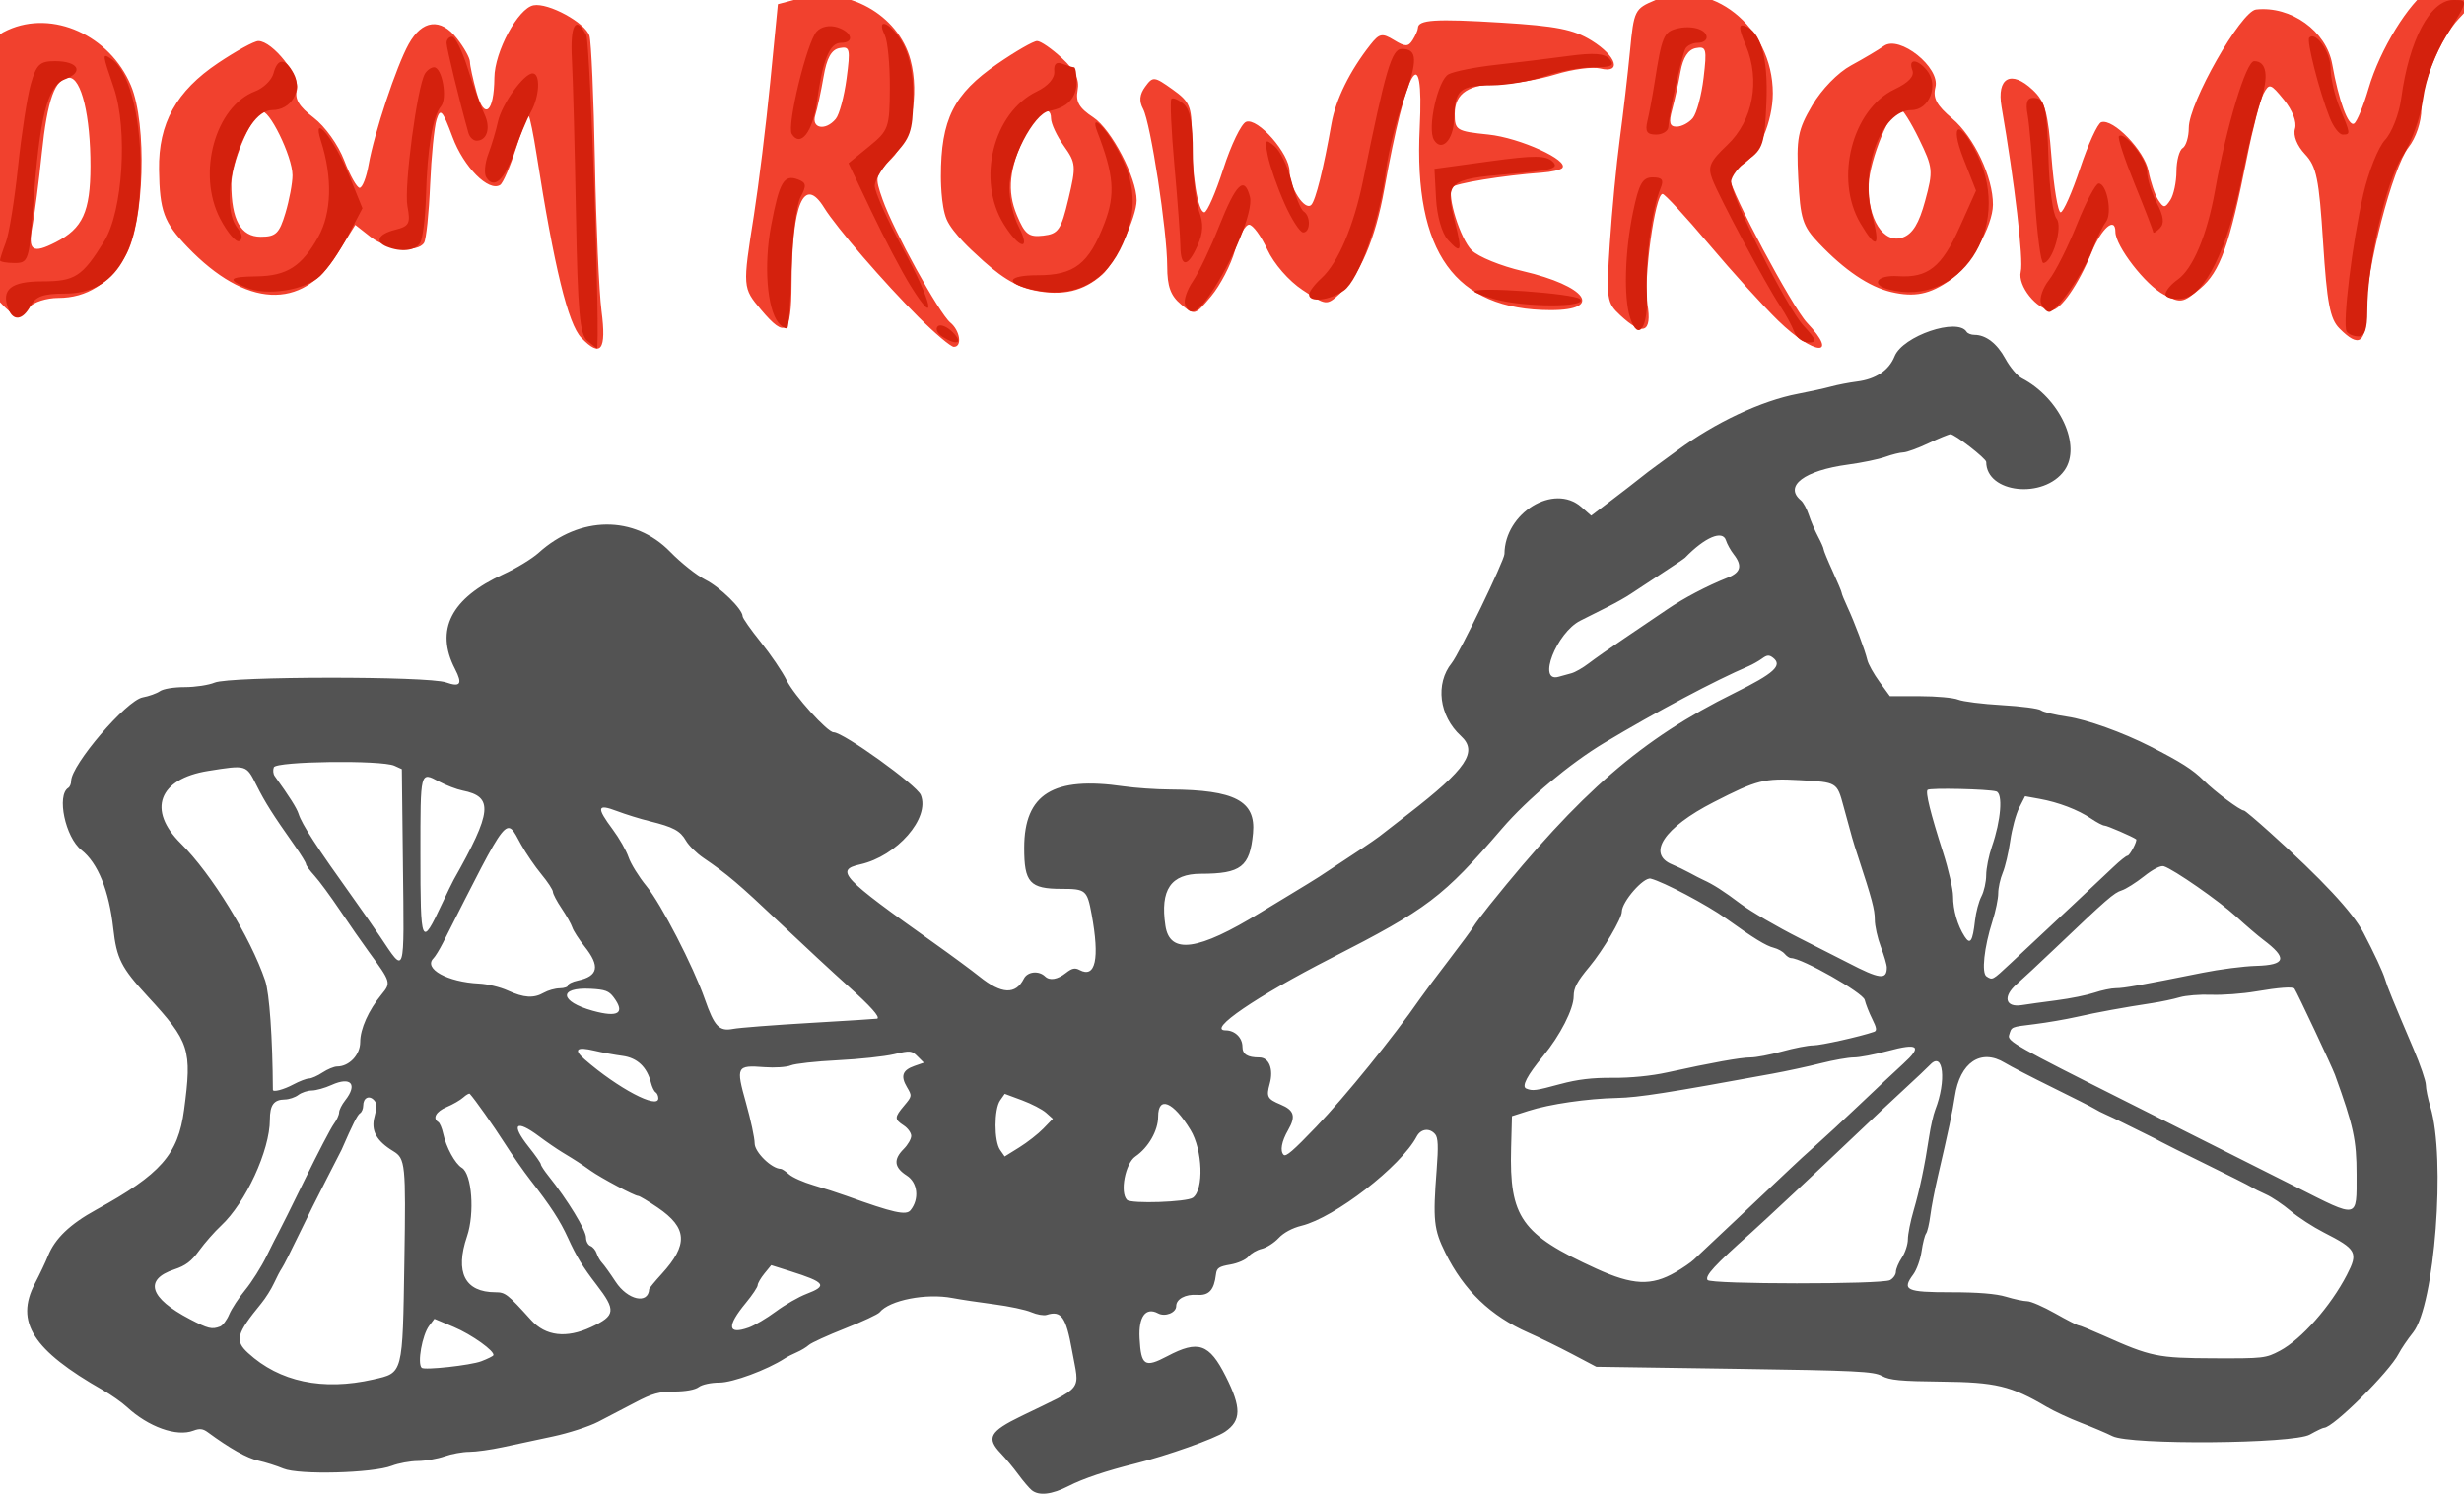
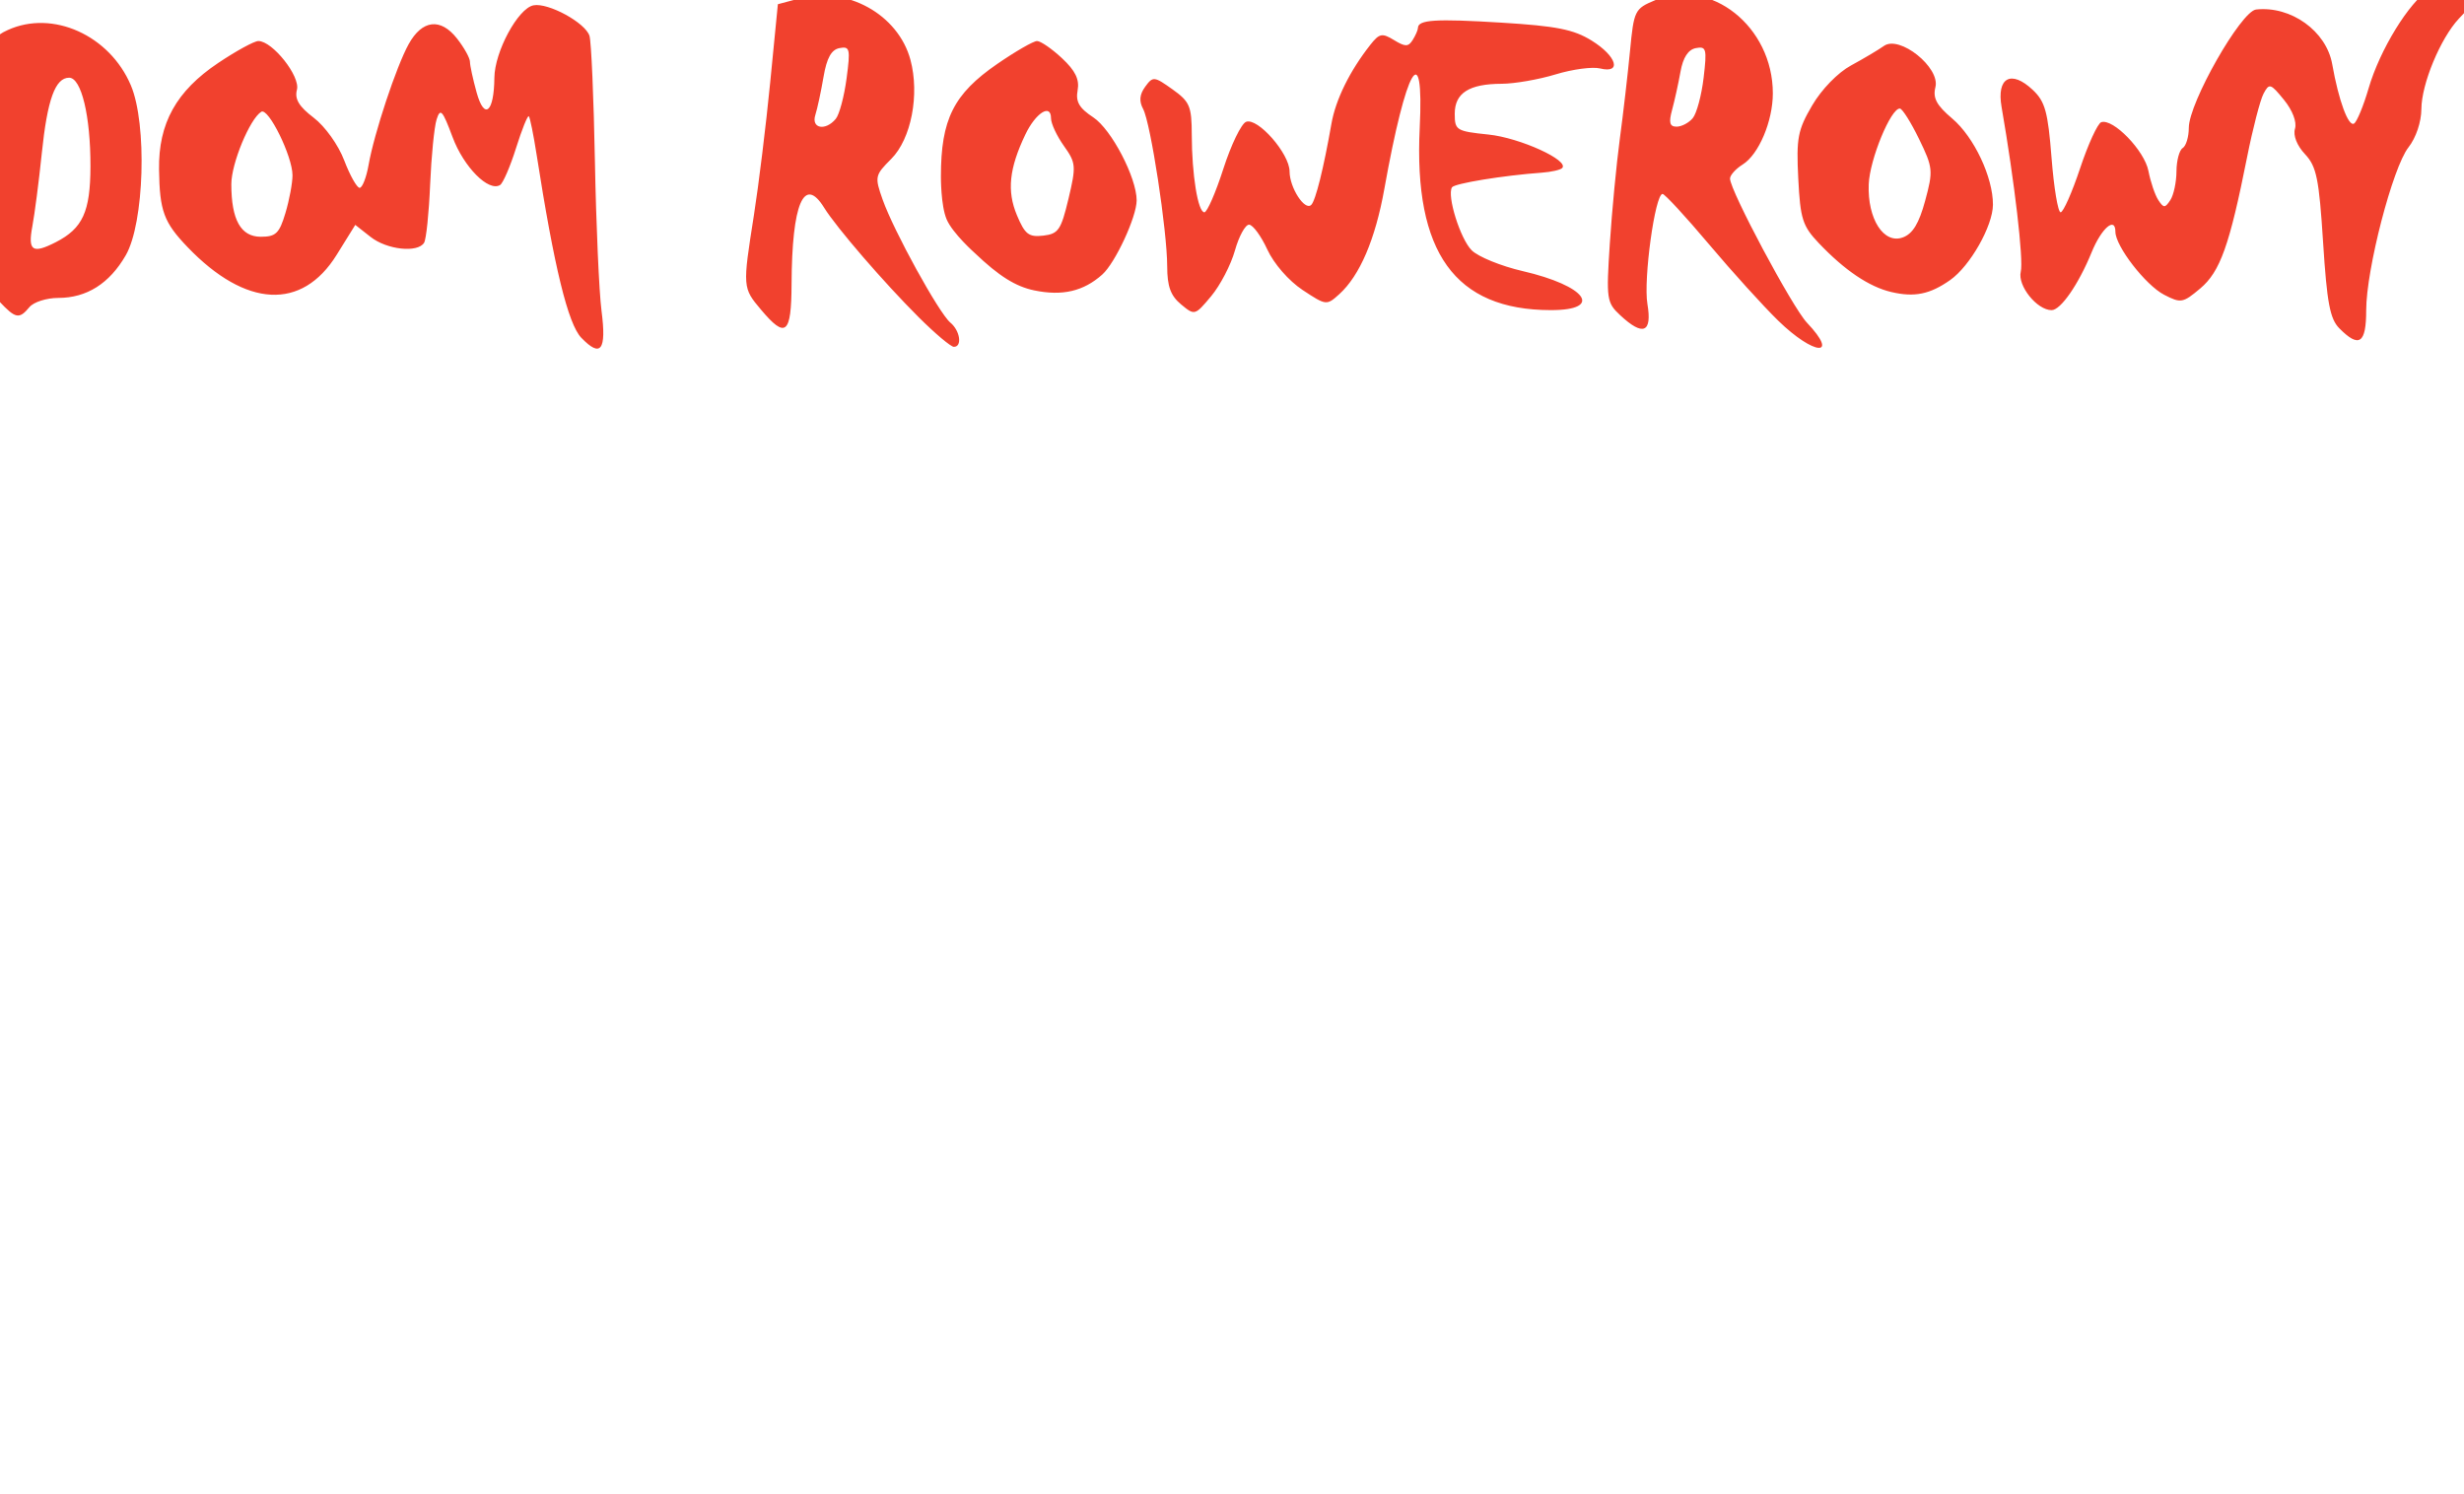
<svg xmlns="http://www.w3.org/2000/svg" xmlns:ns1="http://sodipodi.sourceforge.net/DTD/sodipodi-0.dtd" xmlns:ns2="http://www.inkscape.org/namespaces/inkscape" version="1.1" id="svg2" width="537.077" height="325.617" viewBox="0 0 537.077 325.617" ns1:docname="napis.svg" ns2:version="0.92.1 r15371">
  <defs id="defs6" />
  <ns1:namedview pagecolor="#ffffff" bordercolor="#666666" borderopacity="1" objecttolerance="10" gridtolerance="10" guidetolerance="10" ns2:pageopacity="0" ns2:pageshadow="2" ns2:window-width="1920" ns2:window-height="1017" id="namedview4" showgrid="false" ns2:zoom="1.2956021" ns2:cx="71.451668" ns2:cy="-102.09235" ns2:window-x="-8" ns2:window-y="-8" ns2:window-maximized="1" ns2:current-layer="svg2" />
  <path style="fill:#f1412e;fill-opacity:1;stroke-width:1.333" d="m 126.705,73.631 c -2.888,-3.001 -5.916,-15.409 -9.742,-39.923 -0.678,-4.346 -1.441,-8.11 -1.694,-8.364 -0.254,-0.254 -1.503,2.852 -2.776,6.9 -1.273,4.049 -2.843,7.687 -3.488,8.086 -2.506,1.549 -7.924,-3.911 -10.359,-10.44 -2.194,-5.882 -2.668,-6.407 -3.477,-3.857 -0.515,1.624 -1.152,8.033 -1.414,14.242 -0.262,6.209 -0.854,11.9 -1.316,12.646 -1.394,2.256 -8.107,1.525 -11.66,-1.27 l -3.339,-2.626 -4.061,6.532 c -7.569,12.176 -19.791,11.545 -32.484,-1.675 -5.195,-5.411 -6.102,-7.877 -6.23,-16.938 -0.143,-10.074 3.754,-17.091 12.894,-23.218 3.924,-2.63 7.861,-4.782 8.751,-4.782 3.089,0 9.177,7.681 8.41,10.612 -0.533,2.036 0.432,3.648 3.654,6.105 2.483,1.894 5.365,5.924 6.658,9.311 1.254,3.284 2.764,5.972 3.355,5.972 0.591,0 1.471,-2.25 1.954,-5 1.217,-6.917 6.062,-21.515 8.74,-26.333 2.949,-5.305 6.948,-5.771 10.523,-1.226 1.551,1.972 2.824,4.255 2.828,5.073 0.004,0.818 0.659,3.833 1.455,6.702 1.697,6.114 3.803,4.365 3.872,-3.215 0.051,-5.679 5.157,-15.135 8.521,-15.783 3.217,-0.62 11.297,3.781 12.207,6.649 0.393,1.238 0.926,13.55 1.185,27.359 0.259,13.809 0.907,28.477 1.44,32.595 1.115,8.609 -0.149,10.291 -4.408,5.866 z M 62.212,46.456 c 0.849,-2.835 1.544,-6.546 1.544,-8.246 0,-4.127 -5.25,-14.808 -6.807,-13.846 -2.498,1.544 -6.527,11.281 -6.527,15.774 0,7.784 2.065,11.473 6.423,11.473 3.282,0 4.04,-0.729 5.366,-5.155 z m 138.029,22.691 c -7.546,-7.521 -17.934,-19.556 -20.604,-23.87 -4.388,-7.093 -7.022,-0.909 -7.099,16.667 -0.048,10.946 -1.274,11.97 -6.664,5.564 -4.02,-4.777 -4.026,-4.855 -1.55,-20.564 1.04,-6.6 2.641,-19.655 3.559,-29.011 l 1.668,-17.011 4.769,-1.271 c 10.239,-2.728 21.464,3.495 24.124,13.373 2.043,7.587 0.172,17.264 -4.178,21.614 -3.572,3.572 -3.639,3.887 -1.877,8.879 2.399,6.801 12.282,24.754 14.757,26.808 2.132,1.77 2.639,5.286 0.761,5.286 -0.65,0 -4.1,-2.908 -7.667,-6.463 z m -18.067,-43.237 c 0.776,-0.935 1.835,-4.895 2.353,-8.801 0.859,-6.473 0.722,-7.059 -1.546,-6.622 -1.771,0.341 -2.773,2.15 -3.477,6.273 -0.544,3.187 -1.35,6.931 -1.791,8.322 -0.934,2.942 2.221,3.528 4.462,0.828 z m 205.434,44.007 c -3.218,-3.131 -10.014,-10.631 -15.101,-16.667 -5.087,-6.035 -9.641,-10.973 -10.12,-10.973 -1.64,0 -4.204,18.638 -3.3,23.989 1.06,6.271 -0.943,7.101 -5.928,2.457 -2.957,-2.755 -3.061,-3.475 -2.265,-15.667 0.459,-7.028 1.438,-17.279 2.176,-22.779 0.738,-5.5 1.737,-14.119 2.22,-19.154 0.852,-8.872 1.02,-9.213 5.477,-11.076 12.062,-5.04 25.656,5.715 25.656,20.3 0,6.076 -3.07,13.327 -6.568,15.511 -1.521,0.95 -2.764,2.333 -2.763,3.073 0.005,2.615 13.586,28.059 16.769,31.419 7.173,7.569 1.572,7.181 -6.253,-0.433 z m -18.636,-44.165 c 0.848,-1.022 1.913,-4.984 2.365,-8.803 0.747,-6.311 0.593,-6.9 -1.692,-6.46 -1.674,0.322 -2.793,2.039 -3.347,5.137 -0.458,2.559 -1.282,6.302 -1.831,8.319 -0.764,2.803 -0.533,3.667 0.982,3.667 1.09,0 2.675,-0.836 3.524,-1.859 z m 140.938,45.831 c -2.042,-2.062 -2.705,-5.56 -3.544,-18.705 -0.891,-13.962 -1.43,-16.592 -3.947,-19.271 -1.756,-1.869 -2.624,-4.075 -2.183,-5.549 0.436,-1.458 -0.533,-4 -2.399,-6.291 -2.932,-3.599 -3.216,-3.684 -4.461,-1.333 -0.732,1.381 -2.344,7.611 -3.584,13.844 -3.823,19.227 -5.866,24.953 -10.204,28.604 -3.782,3.183 -4.228,3.26 -7.882,1.37 -4.032,-2.085 -10.616,-10.6 -10.616,-13.728 0,-3.409 -3.039,-0.781 -5.184,4.482 -2.841,6.969 -6.739,12.605 -8.718,12.605 -3.191,0 -7.477,-5.353 -6.722,-8.395 0.63,-2.537 -1.358,-19.583 -4.188,-35.915 -1.109,-6.401 2.076,-8.14 6.792,-3.71 2.703,2.539 3.315,4.754 4.104,14.835 0.51,6.518 1.4,11.851 1.977,11.851 0.578,0 2.488,-4.312 4.245,-9.583 1.757,-5.271 3.831,-9.796 4.61,-10.055 2.6,-0.867 9.433,6.194 10.288,10.631 0.46,2.387 1.427,5.241 2.15,6.341 1.168,1.778 1.46,1.778 2.627,0 0.722,-1.1 1.322,-3.915 1.333,-6.255 0.011,-2.34 0.62,-4.625 1.354,-5.079 0.733,-0.453 1.333,-2.439 1.334,-4.412 4.7e-4,-5.44 11.367,-25.428 14.666,-25.791 7.61,-0.836 15.323,4.706 16.595,11.922 1.392,7.896 3.526,13.697 4.758,12.935 0.626,-0.387 2.054,-3.842 3.172,-7.679 2.455,-8.421 8.751,-18.67 13.298,-21.649 3.145,-2.06 3.48,-2.022 6.203,0.701 l 2.879,2.879 -2.704,2.88 c -4.015,4.277 -8.14,14.219 -8.173,19.7 -0.017,2.831 -1.178,6.28 -2.812,8.358 -3.454,4.391 -9.217,26.606 -9.217,35.526 0,7.24 -1.543,8.279 -5.846,3.935 z m -510.098,-5.912 -3.075,-3.273 1.383,-23.06 c 0.76,-12.683 1.089,-24.891 0.73,-27.128 -0.547,-3.412 -0.086,-4.326 2.856,-5.667 9.776,-4.454 22.205,1.143 26.825,12.081 3.572,8.456 2.923,29.999 -1.114,37.015 -3.548,6.165 -8.511,9.306 -14.704,9.306 -2.547,0 -5.378,0.9 -6.291,2 -2.238,2.696 -3.023,2.545 -6.61,-1.273 z m 12.364,-12.883 c 5.855,-2.994 7.518,-6.635 7.542,-16.511 0.026,-10.978 -1.982,-19.333 -4.645,-19.333 -3.039,0 -4.754,4.741 -5.966,16.492 -0.624,6.048 -1.55,13.211 -2.058,15.919 -1.004,5.352 0.026,6.042 5.128,3.433 z m 245.246,13.555 c -2.264,-1.881 -3.002,-3.912 -3.008,-8.279 -0.011,-7.735 -3.605,-31.238 -5.247,-34.306 -0.917,-1.714 -0.782,-3.166 0.452,-4.854 1.682,-2.301 1.948,-2.275 5.948,0.573 3.767,2.683 4.189,3.675 4.202,9.891 0.019,8.751 1.345,16.909 2.75,16.909 0.595,0 2.458,-4.273 4.14,-9.496 1.682,-5.223 3.91,-9.823 4.952,-10.223 2.543,-0.976 9.477,6.94 9.477,10.818 0,3.54 3.334,8.678 4.727,7.285 0.955,-0.955 2.688,-7.932 4.403,-17.717 0.917,-5.236 4.002,-11.494 8.45,-17.146 1.989,-2.527 2.583,-2.649 5.179,-1.064 2.453,1.497 3.118,1.497 4.066,0 0.624,-0.984 1.143,-2.175 1.155,-2.647 0.043,-1.792 3.81,-2.03 18.18,-1.15 11.995,0.735 15.75,1.479 19.667,3.9 5.488,3.392 6.663,7.275 1.841,6.084 -1.65,-0.408 -6,0.175 -9.667,1.294 -3.667,1.119 -8.956,2.041 -11.754,2.049 -7.124,0.02 -10.246,2.013 -10.246,6.541 0,3.586 0.352,3.803 7.357,4.526 6.834,0.705 17.709,5.659 16.054,7.313 -0.401,0.401 -2.382,0.848 -4.403,0.995 -8.461,0.614 -19.083,2.348 -19.611,3.202 -1.133,1.834 1.81,11.237 4.295,13.722 1.402,1.402 6.395,3.44 11.095,4.529 13.924,3.226 17.745,8.528 6.134,8.513 -20.861,-0.028 -29.876,-12.564 -28.556,-39.709 0.975,-20.048 -2.959,-13.27 -7.707,13.278 -1.965,10.988 -5.361,18.92 -9.83,22.962 -2.747,2.485 -2.869,2.471 -7.995,-0.921 -3.012,-1.993 -6.25,-5.71 -7.685,-8.822 -1.364,-2.958 -3.153,-5.393 -3.974,-5.412 -0.821,-0.019 -2.21,2.516 -3.086,5.632 -0.876,3.117 -3.204,7.592 -5.173,9.946 -3.551,4.243 -3.606,4.258 -6.581,1.786 z m -31.989,-3.037 c -4.097,-0.856 -7.68,-3.11 -13,-8.182 0,0 -4.791,-4.258 -6.09,-7.29 -1.299,-3.032 -1.254,-9.353 -1.254,-9.353 0,-12.48 2.758,-17.986 12.298,-24.557 3.977,-2.739 7.873,-4.98 8.658,-4.98 0.785,0 3.231,1.684 5.434,3.742 2.916,2.724 3.843,4.628 3.409,7 -0.458,2.503 0.334,3.871 3.421,5.903 3.941,2.595 9.447,13.137 9.447,18.089 0,3.592 -4.656,13.636 -7.496,16.173 -4.089,3.652 -8.717,4.73 -14.826,3.455 z m 7.461,-19.962 c 1.699,-7.154 1.64,-7.832 -1,-11.539 -1.543,-2.166 -2.805,-4.878 -2.805,-6.025 0,-3.296 -3.348,-1.167 -5.603,3.561 -3.522,7.386 -4.035,12.292 -1.836,17.556 1.748,4.185 2.583,4.835 5.742,4.471 3.302,-0.379 3.889,-1.235 5.501,-8.025 z m 179.348,20.316 c -4.843,-1.138 -10.161,-4.727 -15.797,-10.657 -3.543,-3.729 -4.032,-5.267 -4.478,-14.092 -0.445,-8.816 -0.111,-10.57 3.035,-15.938 2.059,-3.513 5.599,-7.151 8.478,-8.711 2.718,-1.473 5.938,-3.385 7.155,-4.248 3.408,-2.418 12.302,4.698 11.227,8.983 -0.597,2.38 0.243,3.948 3.672,6.851 4.748,4.02 8.903,12.825 8.867,18.791 -0.028,4.628 -4.98,13.352 -9.311,16.404 -4.425,3.118 -7.796,3.805 -12.847,2.617 z m 7.383,-19.896 c 1.776,-6.549 1.71,-7.217 -1.333,-13.47 -1.761,-3.619 -3.64,-6.603 -4.175,-6.631 -1.972,-0.105 -6.583,11.104 -6.792,16.513 -0.292,7.557 3.272,13.109 7.434,11.58 2.155,-0.792 3.524,-3.039 4.867,-7.992 z" id="path4505" ns2:connector-curvature="0" ns1:nodetypes="cscccssscsccsscscsssscccscccscccscsscssscssccssccssccccccscsssssccsccsscccccscccccccsscssscsscsscccsccsccscccccccscscscssssssssssssccccsssccsccccccsccscssccccscscssccscccssscscccsscscscscssscssccscsssccccs" />
-   <path style="fill:#d4210d;fill-opacity:1;stroke-width:1.333" d="m 128,74.291 c -1.623,-1.318 -2.087,-6.525 -2.462,-27.624 -0.254,-14.3 -0.649,-29.45 -0.879,-33.667 -0.417,-7.647 0.821,-9.754 3.134,-5.333 0.867,1.657 3.126,68.655 2.302,68.291 -0.053,-0.023 -0.996,-0.773 -2.096,-1.667 z m 77.372,-0.906 c -1.079,-0.682 -1.514,-1.687 -0.968,-2.234 0.546,-0.546 2.007,0.021 3.247,1.261 2.41,2.41 0.967,3.026 -2.279,0.973 z m 185.703,-1.052 c -0.463,-1.283 -1.849,-3.833 -3.079,-5.667 -3.037,-4.526 -13.247,-23.61 -14.761,-27.593 -1.038,-2.73 -0.54,-3.866 3.279,-7.479 5.582,-5.281 7.219,-14.051 4.042,-21.653 -1.58,-3.781 -1.647,-4.75 -0.297,-4.305 3.556,1.173 5.183,6.925 4.761,16.828 -0.379,8.899 -0.751,10.04 -4.052,12.445 -1.999,1.456 -3.634,3.575 -3.634,4.708 0,3.336 12.096,27.391 15.781,31.383 2.808,3.042 2.994,3.667 1.093,3.667 -1.26,0 -2.67,-1.05 -3.133,-2.333 z m 120.42,-0.072 c -0.948,-1.534 1.216,-19.351 3.633,-29.904 1.131,-4.937 3.266,-10.274 4.745,-11.862 1.479,-1.587 3.061,-5.648 3.516,-9.024 C 525.11,8.7 529.719,1.4351744e-6 534.763,1.4351744e-6 c 3.3,0 3.306,-0.028 -1.522,7.738 -2.46,3.957 -4.484,9.443 -5.077,13.755 -0.561,4.087 -2.486,9.468 -4.474,12.507 C 520.042,39.579 516,57.326 516,67.771 c 0,3.955 -0.555,5.563 -1.921,5.563 -1.057,0 -2.219,-0.482 -2.584,-1.072 z m -341.821,-1.896 c -2.503,-3.098 -3.217,-12.644 -1.588,-21.229 1.806,-9.516 2.789,-11.187 5.882,-10 1.797,0.69 1.883,1.316 0.523,3.844 -0.893,1.661 -1.773,8.624 -1.956,15.473 -0.182,6.849 -0.592,12.714 -0.91,13.032 -0.318,0.318 -1.196,-0.186 -1.951,-1.12 z m 185.619,-1.16 c -1.406,-4.43 -1.125,-14.38 0.648,-22.919 1.299,-6.257 2.067,-7.619 4.297,-7.619 2.071,0 2.482,0.553 1.732,2.333 -1.898,4.506 -3.374,15.739 -3.007,22.886 0.387,7.539 -1.909,10.867 -3.67,5.319 z M 1.816,67.333 c -1.622,-4.227 0.559,-6 7.381,-6 7.165,0 8.746,-1.022 13.518,-8.744 4.062,-6.573 5.18,-24.39 2.097,-33.437 -2.548,-7.479 -2.557,-7.565 -0.673,-6.4 3.803,2.351 6.47,12.043 6.499,23.624 0.047,18.638 -5.331,27.624 -16.53,27.624 -4.649,0 -6.338,0.605 -7.441,2.667 -1.692,3.162 -3.783,3.449 -4.851,0.667 z m 196.671,-5.008 c -1.932,-3.112 -5.77,-10.403 -8.527,-16.202 l -5.014,-10.543 4.481,-3.657 c 4.282,-3.495 4.483,-4.062 4.527,-12.79 0.025,-5.023 -0.468,-10.183 -1.096,-11.467 -2.132,-4.354 1.668,-2.471 4.036,2 1.485,2.803 2.247,7.091 2.159,12.141 -0.119,6.828 -0.654,8.342 -4.261,12.063 -2.269,2.341 -4.125,5.335 -4.125,6.654 0,1.319 2.749,7.442 6.11,13.607 6.442,11.819 7.699,17.84 1.71,8.194 z m 59.815,4.008 c -0.323,-0.917 0.44,-3.167 1.695,-5 1.255,-1.833 3.828,-7.219 5.716,-11.969 3.742,-9.411 5.519,-11.114 6.737,-6.456 0.796,3.046 -3.703,14.022 -8.782,21.424 -2.729,3.976 -4.444,4.616 -5.366,2 z m 186.583,-0.248 c -0.404,-1.053 0.392,-3.347 1.768,-5.097 1.377,-1.75 4.107,-7.189 6.067,-12.085 1.96,-4.896 4.089,-8.903 4.73,-8.903 1.781,0 3.015,6.483 1.589,8.351 -0.692,0.907 -2.073,3.749 -3.067,6.316 -2.003,5.169 -7.71,13.333 -9.321,13.333 -0.568,0 -1.363,-0.862 -1.767,-1.915 z m -119.217,-0.91 c -2.383,-0.688 -4.333,-1.418 -4.333,-1.623 0,-1.14 21.836,0.417 23.063,1.644 1.85,1.85 -12.304,1.834 -18.73,-0.021 z m -40.333,-0.968 c 0,-0.62 1.222,-2.232 2.715,-3.584 3.578,-3.238 7.056,-11.409 9.062,-21.29 4.917,-24.22 6.226,-28.661 8.445,-28.664 3.441,-0.004 3.517,2.466 0.349,11.238 -1.607,4.451 -3.334,11.392 -3.837,15.426 -1.357,10.878 -5.867,23.708 -9.14,26.001 -3.097,2.169 -7.594,2.686 -7.594,0.873 z M 472,64.164 c 0,-0.74 1.188,-2.178 2.64,-3.195 3.338,-2.338 6.444,-9.72 8.171,-19.42 2.513,-14.113 6.774,-28.216 8.525,-28.216 2.751,0 3.257,3.304 1.356,8.843 -0.973,2.836 -2.787,10.291 -4.03,16.567 -3.08,15.551 -8.128,25.785 -12.997,26.345 C 473.65,65.321 472,64.905 472,64.164 Z M 53.667,62.693 c -4.256,-1.807 -3.748,-2.369 2.215,-2.451 6.641,-0.092 9.861,-2.139 13.475,-8.569 2.948,-5.246 3.163,-12.966 0.584,-21.007 -2.074,-6.465 2.933,-0.37 6.094,7.418 l 2.968,7.313 -3.168,6.026 c -1.742,3.314 -4.459,7.249 -6.037,8.743 -3.27,3.097 -11.683,4.415 -16.131,2.526 z m 171,0.356 c -5.812,-1.398 -5.009,-3.049 1.482,-3.049 8.051,0 11.198,-2.455 14.615,-11.401 2.374,-6.217 2.038,-10.463 -1.566,-19.817 -1.805,-4.683 2.02,-0.902 5.004,4.946 3.617,7.09 3.587,13.515 -0.098,20.737 -3.912,7.669 -10.729,10.679 -19.437,8.585 z m 187,0.032 c -4.019,-1.05 -2.543,-3.178 2,-2.883 6.56,0.425 9.561,-1.954 13.479,-10.686 l 3.57,-7.955 -2.719,-6.899 c -3.22,-8.17 -0.744,-8.759 3.089,-0.735 7.59,15.887 -3.943,33.203 -19.419,29.158 z M 0,56.753 c 0,-0.319 0.575,-2.092 1.278,-3.941 0.703,-1.849 1.895,-9.238 2.649,-16.42 0.754,-7.183 2.007,-15.309 2.785,-18.059 1.216,-4.3 1.954,-5 5.272,-5 5.072,0 6.386,2.339 2.206,3.928 -3.892,1.48 -5.56,8.113 -6.977,27.739 C 6.359,56.837 6.196,57.333 3.161,57.333 1.423,57.333 0,57.072 0,56.753 Z m 257.288,-3.087 c -0.025,-2.017 -0.609,-9.932 -1.299,-17.589 -0.69,-7.658 -0.984,-14.193 -0.654,-14.523 0.33,-0.33 1.515,0.158 2.633,1.086 1.457,1.209 2.032,4.258 2.032,10.77 0,4.996 0.615,10.701 1.367,12.679 0.991,2.607 0.902,4.648 -0.325,7.42 -2.138,4.829 -3.695,4.895 -3.753,0.157 z m 186.23,-10.667 c -0.485,-7.883 -1.187,-15.983 -1.56,-18 -0.478,-2.589 -0.124,-3.667 1.206,-3.667 2.573,0 2.977,1.676 3.368,13.987 0.186,5.859 0.966,11.409 1.732,12.332 1.451,1.748 -0.92,9.681 -2.892,9.681 -0.534,0 -1.368,-6.45 -1.854,-14.333 z M 84.333,53.784 c -2.721,-1.098 -1.907,-2.767 1.804,-3.699 3.074,-0.772 3.379,-1.359 2.673,-5.145 -0.779,-4.175 2.131,-26.147 3.826,-28.891 0.47,-0.76 1.354,-1.383 1.965,-1.383 1.77,0 2.98,6.761 1.525,8.515 -1.816,2.188 -2.99,9.178 -3.273,19.485 -0.131,4.767 -0.711,9.417 -1.291,10.333 -1.063,1.683 -4.166,2.02 -7.229,0.784 z M 315.562,52.252 c -1.266,-1.398 -2.347,-5.194 -2.547,-8.939 l -0.348,-6.508 12,-1.644 c 9.783,-1.34 12.33,-1.322 13.785,0.096 1.473,1.436 -0.231,1.908 -9.757,2.702 -13.038,1.086 -13.771,1.742 -11.583,10.361 1.668,6.571 1.417,7.209 -1.549,3.932 z M 47.985,47.673 c -5.12,-9.823 -1.098,-24.462 7.634,-27.781 1.818,-0.691 3.618,-2.45 3.999,-3.907 0.885,-3.384 2.566,-3.378 4.382,0.016 2,3.736 -0.498,8 -4.686,8 -6.45,0 -12.277,20.019 -7.502,25.773 0.985,1.186 1.14,2.305 0.386,2.771 -0.696,0.43 -2.591,-1.762 -4.212,-4.872 z m 170.79,1.17 c -5.956,-9.636 -2.3,-24.307 7.2,-28.898 2.478,-1.197 3.948,-2.877 3.824,-4.37 -0.135,-1.634 0.444,-2.178 1.776,-1.667 1.087,0.417 2.227,0.758 2.534,0.758 0.307,0 0.558,1.427 0.558,3.17 0,3.528 -1.991,5.636 -6,6.353 C 225.285,24.795 220,35.054 220,41.015 c 0,2.448 0.915,6.221 2.034,8.384 2.804,5.423 0.157,4.97 -3.259,-0.557 z m 186.723,-0.195 c -5.675,-9.619 -1.811,-24.764 7.444,-29.177 3.102,-1.479 4.396,-2.867 3.893,-4.176 -0.976,-2.543 1.033,-2.529 3.15,0.022 2.682,3.231 0.57,8.684 -3.364,8.684 -6.457,0 -11.281,12.792 -8.591,22.782 1.927,7.155 0.994,7.842 -2.532,1.866 z M 279.975,44.333 c -1.549,-3.483 -3.178,-8.133 -3.621,-10.333 -0.731,-3.633 -0.598,-3.83 1.448,-2.147 1.239,1.019 2.914,4.479 3.722,7.689 0.808,3.21 1.996,6.162 2.639,6.559 1.574,0.973 1.494,4.565 -0.102,4.565 -0.699,0 -2.538,-2.85 -4.087,-6.333 z m 189.354,6.267 c -0.003,-0.33 -1.813,-5.039 -4.024,-10.465 -2.211,-5.426 -3.759,-10.126 -3.44,-10.444 C 463.037,28.518 468,34.753 468,37.4 c 0,1.503 0.951,4.572 2.113,6.82 1.519,2.938 1.707,4.494 0.667,5.534 -0.796,0.796 -1.449,1.177 -1.451,0.847 z M 105.994,38.657 c -0.505,-0.816 -0.308,-3.098 0.436,-5.07 0.744,-1.972 1.689,-5.139 2.099,-7.036 0.829,-3.835 5.646,-10.55 7.567,-10.55 1.758,0 1.531,4.979 -0.384,8.421 -0.891,1.602 -2.541,5.573 -3.667,8.824 -2.082,6.015 -4.399,8.087 -6.053,5.411 z M 312.572,30.514 C 311.039,28.032 313.396,17.391 315.748,16.182 316.987,15.545 321.6,14.628 326,14.144 c 4.4,-0.484 11.473,-1.348 15.717,-1.921 5.764,-0.778 8.083,-0.6 9.163,0.701 1.148,1.383 0.381,1.747 -3.717,1.763 -2.84,0.011 -7.563,0.885 -10.497,1.941 -2.933,1.057 -8.148,1.948 -11.588,1.98 -7.001,0.066 -7.959,0.94 -8.143,7.441 -0.127,4.476 -2.718,7.127 -4.364,4.465 z m -210.461,-1.514 c -1.928,-6.818 -4.778,-18.535 -4.778,-19.647 0,-0.744 0.552,-1.353 1.226,-1.353 0.674,0 2.217,3.15 3.429,7 1.211,3.85 2.83,8.293 3.598,9.873 1.433,2.949 0.595,5.794 -1.706,5.794 -0.713,0 -1.509,-0.75 -1.768,-1.667 z m 70.473,0.2 c -1.126,-1.821 3.312,-20.072 5.431,-22.337 1.017,-1.087 2.806,-1.449 4.503,-0.91 3.248,1.031 3.792,3.381 0.782,3.381 -2.469,0 -3.995,3.753 -5.246,12.9 -0.895,6.544 -3.601,9.99 -5.47,6.966 z m 186.514,-2.867 c 0.396,-1.65 1.096,-5.4 1.555,-8.333 1.561,-9.978 1.984,-11.015 4.795,-11.749 3.203,-0.838 6.553,0.129 6.553,1.892 0,0.655 -0.865,1.191 -1.921,1.191 -1.057,0 -2.263,0.554 -2.682,1.23 -0.77,1.245 -3.572,14.036 -3.746,17.103 -0.052,0.917 -1.26,1.667 -2.684,1.667 -2.009,0 -2.428,-0.672 -1.869,-3 z M 507.814,25.667 C 505.53,19.905 502.704,8.851 503.35,8.205 504.792,6.764 508,11.364 508,14.873 c 0,2.134 0.9,6.034 2,8.666 2.375,5.684 2.387,5.794 0.634,5.794 -0.751,0 -2.02,-1.65 -2.82,-3.667 z" id="path4507" ns2:connector-curvature="0" />
-   <path style="opacity:0.679;fill:#000000;fill-opacity:0.995;stroke:none;stroke-width:3.708;stroke-linecap:round;stroke-linejoin:round;stroke-miterlimit:4;stroke-dasharray:none;stroke-opacity:1;paint-order:markers fill stroke;image-rendering:optimizeSpeed" d="m 224.874,324.841 c -0.541,-0.44 -1.853,-1.981 -2.914,-3.425 -1.061,-1.444 -2.772,-3.507 -3.803,-4.584 -3.221,-3.368 -2.454,-4.778 4.419,-8.121 14.012,-6.815 12.72,-5.146 11.089,-14.327 -1.297,-7.299 -2.339,-8.759 -5.528,-7.747 -0.636,0.202 -2.148,-0.062 -3.359,-0.588 -1.211,-0.525 -4.86,-1.299 -8.109,-1.72 -3.249,-0.421 -7.324,-1.035 -9.057,-1.365 -5.757,-1.096 -13.733,0.466 -15.884,3.109 -0.361,0.444 -3.757,2.031 -7.548,3.527 -3.79,1.496 -7.335,3.117 -7.877,3.603 -0.542,0.486 -1.724,1.199 -2.625,1.584 -0.902,0.385 -2.083,0.988 -2.624,1.339 -3.863,2.505 -11.342,5.272 -14.251,5.272 -1.814,0 -3.775,0.42 -4.493,0.964 -0.791,0.598 -2.808,0.972 -5.322,0.984 -3.354,0.017 -4.816,0.425 -8.532,2.382 -2.467,1.299 -6.109,3.199 -8.094,4.223 -1.985,1.024 -6.416,2.457 -9.845,3.185 -3.429,0.728 -8.345,1.781 -10.923,2.34 -2.579,0.559 -5.864,1.017 -7.301,1.017 -1.437,0 -3.869,0.443 -5.403,0.984 -1.535,0.541 -4.156,0.997 -5.825,1.013 -1.669,0.016 -4.216,0.485 -5.66,1.043 -4.156,1.605 -20.249,2.023 -23.622,0.614 -1.441,-0.602 -3.902,-1.382 -5.47,-1.734 -2.484,-0.557 -6.192,-2.64 -11.016,-6.19 -1.072,-0.789 -1.785,-0.867 -3.16,-0.344 -3.633,1.381 -9.772,-0.809 -14.489,-5.169 -1.083,-1.001 -3.435,-2.656 -5.228,-3.677 C 7.165,294.34 3.233,288.188 7.592,279.831 c 1.062,-2.036 2.354,-4.757 2.871,-6.047 1.526,-3.803 4.775,-6.918 10.499,-10.065 14.081,-7.741 17.867,-12.041 19.16,-21.762 1.758,-13.212 1.247,-14.804 -7.964,-24.792 -5.73,-6.214 -6.737,-8.202 -7.468,-14.745 -0.928,-8.308 -3.357,-14.298 -6.944,-17.119 -3.504,-2.756 -5.445,-11.953 -2.859,-13.551 0.34,-0.21 0.619,-0.882 0.62,-1.492 0.005,-3.522 12.037,-17.588 15.604,-18.241 1.344,-0.246 3.026,-0.849 3.738,-1.339 0.755,-0.52 3.02,-0.891 5.436,-0.891 2.278,0 5.201,-0.443 6.497,-0.984 3.348,-1.399 46.464,-1.437 50.436,-0.044 3.152,1.105 3.654,0.35 1.954,-2.939 -4.4,-8.509 -0.864,-15.437 10.529,-20.629 2.797,-1.274 6.265,-3.384 7.708,-4.687 8.999,-8.13 20.863,-8.217 28.68,-0.21 2.361,2.418 5.809,5.158 7.664,6.09 3.211,1.612 8.114,6.418 8.114,7.953 0,0.396 1.775,2.927 3.944,5.625 2.169,2.697 4.705,6.437 5.637,8.311 1.651,3.322 8.902,11.361 10.248,11.361 2.135,0 18.128,11.501 19.013,13.673 2.049,5.027 -5.197,13.324 -13.208,15.124 -5.573,1.252 -4.103,2.818 16.089,17.146 3.815,2.707 8.283,6.004 9.927,7.326 4.781,3.843 7.871,3.984 9.657,0.441 0.787,-1.562 3.238,-1.822 4.622,-0.491 1.01,0.971 2.69,0.694 4.52,-0.746 1.342,-1.055 1.989,-1.197 2.999,-0.656 3.486,1.865 4.415,-2.436 2.626,-12.153 -0.97,-5.269 -1.284,-5.535 -6.546,-5.535 -6.932,0 -8.163,-1.356 -8.15,-8.969 0.02,-11.717 6.32,-15.612 21.649,-13.384 2.527,0.367 7.105,0.681 10.173,0.698 14.089,0.075 18.706,2.508 18.056,9.513 -0.683,7.352 -2.605,8.849 -11.371,8.857 -6.546,0.006 -8.907,3.463 -7.728,11.321 0.952,6.347 7.138,5.489 20.734,-2.878 0.902,-0.555 3.803,-2.312 6.446,-3.904 2.643,-1.592 5.483,-3.337 6.312,-3.879 6.973,-4.554 12.067,-7.969 13.167,-8.827 0.722,-0.563 3.55,-2.757 6.284,-4.875 12.747,-9.875 15.226,-13.553 11.46,-17.005 -4.755,-4.357 -5.637,-11.387 -1.995,-15.892 1.664,-2.058 11.485,-22.372 11.493,-23.773 0.051,-8.95 10.764,-15.508 16.749,-10.253 l 2.161,1.897 4.49,-3.41 c 2.469,-1.876 5.247,-4.024 6.173,-4.774 0.926,-0.75 2.506,-1.954 3.512,-2.676 1.006,-0.722 3.055,-2.219 4.552,-3.326 8.278,-6.12 18.373,-10.863 26.351,-12.378 2.527,-0.48 5.776,-1.193 7.22,-1.584 1.444,-0.391 3.964,-0.878 5.6,-1.083 4.122,-0.515 7,-2.437 8.222,-5.492 1.782,-4.454 13.747,-8.522 15.712,-5.343 0.223,0.361 0.994,0.656 1.712,0.656 2.49,0 4.923,1.881 6.732,5.205 1,1.837 2.61,3.749 3.578,4.25 8.288,4.287 13.117,14.731 9.293,20.101 -4.505,6.327 -17.049,4.967 -17.049,-1.848 0,-0.734 -6.843,-6.049 -7.789,-6.049 -0.344,0 -2.498,0.886 -4.787,1.968 -2.289,1.083 -4.752,1.982 -5.474,1.998 -0.722,0.016 -2.494,0.454 -3.938,0.974 -1.444,0.519 -5.098,1.277 -8.12,1.684 -9.562,1.288 -14.04,4.676 -10.291,7.787 0.523,0.434 1.305,1.873 1.737,3.198 0.433,1.325 1.334,3.438 2.003,4.696 0.669,1.258 1.216,2.506 1.216,2.773 0,0.267 0.886,2.42 1.969,4.785 1.083,2.364 1.969,4.481 1.969,4.703 0,0.222 0.565,1.618 1.255,3.101 1.565,3.362 3.823,9.382 4.335,11.558 0.212,0.902 1.407,3.044 2.655,4.758 l 2.269,3.118 h 6.514 c 3.583,0 7.346,0.341 8.362,0.757 1.016,0.417 5.298,0.954 9.514,1.195 4.217,0.241 8.056,0.747 8.532,1.126 0.476,0.379 3.054,1.005 5.729,1.392 4.282,0.62 12.06,3.405 18.108,6.486 6.684,3.404 9.274,5.055 11.64,7.421 2.441,2.441 7.964,6.563 8.793,6.563 0.192,0 2.727,2.141 5.632,4.758 11.374,10.246 18.032,17.379 20.368,21.823 2.322,4.417 4.283,8.626 4.74,10.173 0.502,1.702 1.633,4.471 6.192,15.174 1.479,3.472 2.693,7.016 2.696,7.876 0.005,0.86 0.447,3.013 0.984,4.785 3.4,11.209 0.945,43.272 -3.766,49.183 -1.195,1.5 -2.61,3.583 -3.145,4.63 -2.029,3.975 -14.294,16.145 -16.271,16.145 -0.26,0 -1.65,0.665 -3.088,1.477 -3.592,2.028 -39.126,2.313 -43.031,0.345 -1.235,-0.623 -4.306,-1.925 -6.824,-2.894 -2.518,-0.969 -5.922,-2.554 -7.564,-3.522 -7.717,-4.55 -11.052,-5.347 -22.887,-5.467 -8.92,-0.091 -11.289,-0.317 -12.968,-1.236 -1.819,-0.996 -5.499,-1.175 -32.16,-1.563 l -30.106,-0.439 -5.251,-2.772 c -2.888,-1.524 -7.17,-3.618 -9.517,-4.651 -8.261,-3.64 -14.083,-9.228 -18.117,-17.39 -2.536,-5.132 -2.747,-7.145 -1.901,-18.149 0.391,-5.08 0.314,-6.954 -0.315,-7.712 -1.207,-1.454 -3.13,-1.227 -4.031,0.475 -3.456,6.528 -17.856,17.684 -25.121,19.463 -1.992,0.488 -3.888,1.508 -4.987,2.685 -0.975,1.044 -2.63,2.099 -3.678,2.346 -1.048,0.246 -2.352,1.005 -2.898,1.686 -0.546,0.681 -2.318,1.463 -3.938,1.739 -2.481,0.421 -2.975,0.756 -3.136,2.125 -0.407,3.453 -1.533,4.673 -4.142,4.485 -2.509,-0.181 -4.527,0.91 -4.527,2.448 0,1.437 -2.412,2.4 -3.949,1.577 -2.688,-1.439 -4.288,0.716 -4.036,5.434 0.32,5.997 1.116,6.508 6.058,3.898 6.745,-3.563 9.136,-2.735 12.734,4.411 3.43,6.811 3.397,9.633 -0.14,12.053 -2.215,1.515 -12.71,5.243 -19.526,6.936 -6.366,1.581 -11.405,3.275 -14.581,4.901 -3.672,1.88 -6.479,2.197 -8.062,0.912 z M 81.37,300.716 c 6.525,-1.486 6.38,-0.932 6.777,-25.899 0.336,-21.113 0.22,-22.258 -2.424,-23.866 -3.7,-2.25 -4.909,-4.489 -4.08,-7.557 0.58,-2.147 0.548,-2.891 -0.152,-3.604 -1.081,-1.1 -2.321,-0.445 -2.321,1.226 0,0.679 -0.311,1.427 -0.691,1.662 -0.569,0.352 -1.566,2.328 -4.037,7.999 -0.107,0.245 -1.579,3.119 -3.272,6.386 -1.693,3.267 -4.421,8.746 -6.064,12.175 -1.642,3.429 -3.29,6.678 -3.663,7.22 -0.372,0.541 -1.149,2.018 -1.725,3.282 -0.576,1.263 -1.826,3.246 -2.776,4.406 -5.428,6.625 -5.818,8.087 -2.877,10.789 6.853,6.294 16.284,8.291 27.304,5.782 z m 23.534,-3.97 c 1.339,-0.51 2.52,-1.092 2.625,-1.295 0.438,-0.845 -4.703,-4.527 -8.623,-6.176 l -4.22,-1.776 -1.142,1.513 c -1.522,2.018 -2.618,8.17 -1.632,9.158 0.568,0.569 10.661,-0.538 12.991,-1.425 z m 392.036,-2.283 c 4.707,-2.503 11.061,-9.701 14.606,-16.549 2.522,-4.871 2.131,-5.588 -5.051,-9.255 -2.315,-1.182 -5.564,-3.292 -7.221,-4.689 -1.657,-1.397 -4.045,-3.003 -5.308,-3.569 -1.263,-0.566 -2.739,-1.307 -3.28,-1.647 -0.541,-0.34 -4.972,-2.571 -9.845,-4.957 -4.873,-2.386 -9.303,-4.596 -9.845,-4.909 -0.541,-0.314 -2.018,-1.07 -3.282,-1.682 -1.263,-0.611 -3.409,-1.673 -4.767,-2.358 -1.359,-0.686 -3.131,-1.533 -3.938,-1.882 -0.807,-0.349 -1.911,-0.914 -2.452,-1.255 -0.541,-0.341 -4.676,-2.436 -9.189,-4.656 -4.512,-2.22 -9.176,-4.632 -10.364,-5.359 -5.218,-3.196 -9.824,-0.094 -10.912,7.35 -0.437,2.993 -1.475,7.872 -3.697,17.393 -0.674,2.888 -1.413,6.727 -1.642,8.532 -0.229,1.805 -0.647,3.577 -0.928,3.938 -0.282,0.361 -0.722,2.105 -0.979,3.875 -0.257,1.771 -1.072,4.038 -1.812,5.039 -2.533,3.426 -1.564,3.884 8.223,3.884 5.893,0 9.835,0.321 11.999,0.977 1.772,0.538 3.86,0.981 4.64,0.984 0.78,0.004 3.503,1.188 6.051,2.632 2.548,1.444 4.85,2.625 5.116,2.625 0.266,0 2.711,0.996 5.435,2.213 10.327,4.616 11.777,4.915 24.051,4.963 10.83,0.042 11.335,-0.016 14.392,-1.641 z m -368.12,-5.152 c 5.373,-2.502 5.519,-3.642 1.184,-9.271 -2.988,-3.879 -4.373,-6.15 -6.196,-10.158 -1.724,-3.789 -3.801,-6.987 -8.231,-12.673 -1.455,-1.867 -3.963,-5.462 -5.573,-7.989 -2.413,-3.786 -6.537,-9.629 -7.602,-10.771 -0.138,-0.148 -0.781,0.21 -1.428,0.795 -0.647,0.586 -2.273,1.523 -3.614,2.083 -2.316,0.968 -3.148,2.453 -1.831,3.267 0.333,0.206 0.812,1.331 1.065,2.5 0.653,3.024 2.598,6.589 4.084,7.485 2.184,1.316 2.829,9.902 1.122,14.93 -2.676,7.881 -0.48,12.199 6.205,12.199 2.139,0 2.631,0.385 7.768,6.07 3.161,3.498 7.684,4.03 13.048,1.532 z m 34.36,0.096 c 1.263,-0.448 3.922,-2.018 5.907,-3.49 1.985,-1.472 5.013,-3.208 6.727,-3.859 4.649,-1.765 4.094,-2.532 -3.588,-4.953 l -4.124,-1.3 -1.473,1.803 c -0.81,0.992 -1.475,2.14 -1.477,2.552 -0.002,0.412 -1.157,2.145 -2.567,3.851 -4.228,5.117 -4.018,7.03 0.595,5.395 z M 47.965,289.176 c 0.584,-0.224 1.482,-1.412 1.995,-2.638 0.513,-1.227 2.084,-3.628 3.492,-5.335 1.408,-1.707 3.502,-5.024 4.652,-7.371 1.151,-2.346 2.348,-4.709 2.661,-5.251 0.313,-0.541 2.88,-5.71 5.704,-11.486 2.824,-5.776 5.655,-11.206 6.292,-12.066 0.637,-0.861 1.158,-1.996 1.158,-2.522 0,-0.526 0.591,-1.707 1.313,-2.625 2.784,-3.54 1.26,-5.278 -2.953,-3.368 -1.444,0.655 -3.381,1.197 -4.305,1.205 -0.924,0.008 -2.253,0.448 -2.953,0.978 -0.701,0.53 -2.027,0.973 -2.948,0.984 -2.394,0.03 -3.249,1.195 -3.249,4.429 0,6.638 -5.293,18.12 -10.646,23.091 -1.399,1.3 -3.54,3.734 -4.758,5.411 -1.712,2.356 -2.948,3.291 -5.447,4.121 -6.65,2.209 -5.394,6.226 3.386,10.824 4.014,2.102 4.824,2.301 6.606,1.617 z m 93.535,-8.151 c 0.011,-0.195 1.224,-1.672 2.696,-3.282 5.861,-6.413 5.651,-10.073 -0.834,-14.491 -2.056,-1.401 -3.976,-2.547 -4.266,-2.548 -0.767,-0.002 -8.069,-3.882 -10.36,-5.505 -2.207,-1.563 -3.099,-2.142 -6.18,-4.01 -1.191,-0.722 -3.448,-2.273 -5.015,-3.446 -5.162,-3.863 -6.281,-2.728 -2.273,2.305 1.444,1.813 2.625,3.508 2.625,3.765 0,0.257 0.743,1.396 1.651,2.531 4.163,5.204 8.194,11.822 8.194,13.452 0,0.798 0.432,1.617 0.96,1.82 0.528,0.203 1.138,0.93 1.356,1.616 0.218,0.686 0.753,1.619 1.189,2.072 0.436,0.453 1.761,2.301 2.943,4.106 2.622,4.003 7.118,4.995 7.314,1.615 z m 223.73,-3.702 c 1.571,-0.911 3.362,-2.143 3.98,-2.738 0.618,-0.595 5.055,-4.774 9.861,-9.286 4.806,-4.512 9.808,-9.235 11.116,-10.494 1.308,-1.259 3.855,-3.593 5.66,-5.185 1.805,-1.592 6.104,-5.583 9.554,-8.868 3.45,-3.285 7.686,-7.26 9.414,-8.832 4.268,-3.885 3.375,-4.626 -3.379,-2.804 -2.848,0.768 -6.156,1.397 -7.351,1.397 -1.195,0 -4.424,0.568 -7.175,1.261 -2.751,0.694 -7.512,1.722 -10.58,2.285 -22.792,4.182 -29.189,5.182 -33.801,5.284 -6.581,0.145 -14.747,1.334 -19.4,2.824 l -3.571,1.144 -0.185,6.943 c -0.404,15.134 2.205,18.83 18.562,26.301 7.967,3.639 12.032,3.819 17.295,0.767 z m 46.739,1.736 c 0.698,-0.374 1.271,-1.186 1.274,-1.805 0.002,-0.619 0.591,-2.012 1.308,-3.094 0.717,-1.083 1.306,-2.879 1.308,-3.991 0.002,-1.112 0.558,-3.918 1.235,-6.235 1.338,-4.581 2.44,-9.825 3.387,-16.111 0.333,-2.213 0.937,-4.871 1.342,-5.907 2.456,-6.285 1.77,-12.785 -1.043,-9.879 -0.762,0.788 -3.288,3.176 -5.613,5.309 -2.325,2.132 -7.199,6.71 -10.832,10.173 -7.313,6.97 -20.026,18.875 -22.644,21.205 -7.975,7.097 -10.079,9.379 -9.503,10.311 0.588,0.952 38.005,0.976 39.781,0.025 z M 198.466,263.823 c 1.964,-2.432 1.577,-6.02 -0.815,-7.554 -2.761,-1.771 -2.962,-3.506 -0.671,-5.796 0.902,-0.902 1.641,-2.184 1.641,-2.848 0,-0.664 -0.738,-1.691 -1.641,-2.282 -2.06,-1.35 -2.049,-1.771 0.107,-4.334 1.72,-2.044 1.729,-2.109 0.599,-4.022 -1.432,-2.424 -0.977,-3.706 1.643,-4.619 l 2.038,-0.711 -1.365,-1.365 c -1.293,-1.293 -1.563,-1.318 -5.147,-0.475 -2.08,0.489 -7.622,1.081 -12.315,1.316 -4.693,0.234 -9.271,0.739 -10.173,1.121 -0.902,0.382 -3.487,0.555 -5.744,0.383 -6.098,-0.463 -6.252,-0.162 -4.006,7.838 1.031,3.672 1.874,7.619 1.874,8.772 0,1.922 3.718,5.552 5.686,5.552 0.255,0 1.074,0.544 1.819,1.209 0.745,0.665 3.127,1.726 5.293,2.358 2.166,0.632 5.415,1.682 7.22,2.334 10.224,3.691 12.998,4.311 13.956,3.124 z m 315.191,-7.778 c 0,-7.518 -0.664,-10.585 -4.711,-21.756 -0.624,-1.723 -8.243,-17.925 -8.828,-18.772 -0.325,-0.471 -3.345,-0.251 -8.449,0.617 -2.888,0.491 -7.247,0.813 -9.686,0.716 -2.44,-0.097 -5.541,0.152 -6.891,0.553 -1.351,0.401 -4.08,0.975 -6.065,1.276 -6.112,0.927 -11.948,1.995 -16.408,3.004 -2.346,0.531 -6.432,1.234 -9.079,1.563 -5.371,0.667 -5.04,0.523 -5.628,2.439 -0.396,1.289 1.691,2.47 25.351,14.349 14.18,7.12 30.942,15.551 37.249,18.737 13.722,6.932 13.146,7.052 13.146,-2.726 z m -253.638,5.047 c 2.429,-1.776 2.125,-10.4 -0.522,-14.761 -3.761,-6.198 -7.057,-7.554 -7.057,-2.905 0,3.031 -2.112,6.729 -4.957,8.679 -2.212,1.516 -3.435,7.865 -1.825,9.476 0.888,0.888 13.044,0.474 14.361,-0.489 z m -32.595,-15.076 2.063,-2.128 -1.486,-1.325 c -0.817,-0.729 -3.177,-1.953 -5.243,-2.72 l -3.757,-1.394 -1.002,1.43 c -1.342,1.916 -1.345,8.888 -0.004,10.802 l 0.997,1.424 3.184,-1.979 c 1.751,-1.089 4.113,-2.937 5.247,-4.108 z m 59.488,-0.406 c 6.352,-6.629 16.81,-19.537 22.628,-27.929 0.902,-1.302 3.748,-5.115 6.324,-8.474 2.576,-3.359 4.948,-6.579 5.271,-7.156 0.323,-0.577 1.907,-2.694 3.52,-4.704 19.847,-24.731 33.176,-36.285 53.374,-46.269 8.688,-4.294 10.582,-6.018 8.445,-7.688 -0.847,-0.662 -1.306,-0.629 -2.401,0.171 -0.744,0.544 -2.079,1.297 -2.965,1.674 -7.181,3.051 -20.057,9.894 -31.419,16.696 -7.481,4.479 -16.78,12.275 -22.309,18.704 -12.859,14.951 -16.19,17.478 -37.203,28.222 -16.359,8.365 -27.165,15.752 -23.04,15.752 2.034,0 3.679,1.603 3.679,3.586 0,1.628 1.098,2.32 3.68,2.32 2.14,0 3.146,2.556 2.263,5.753 -0.777,2.813 -0.521,3.3 2.37,4.508 2.974,1.243 3.368,2.577 1.646,5.57 -1.431,2.487 -1.81,4.569 -0.983,5.396 0.496,0.496 2.054,-0.845 7.119,-6.132 z m -143.422,-6.196 c 0,-0.52 -0.263,-1.108 -0.584,-1.306 -0.321,-0.198 -0.777,-1.131 -1.014,-2.074 -0.862,-3.434 -2.991,-5.442 -6.22,-5.864 -1.657,-0.217 -4.41,-0.725 -6.118,-1.13 -3.895,-0.923 -4.618,-0.272 -2.117,1.903 7.262,6.315 16.052,10.954 16.052,8.471 z m -79.587,-2.992 c 1.347,-0.722 2.897,-1.315 3.443,-1.317 0.547,-0.002 1.88,-0.591 2.963,-1.308 1.083,-0.717 2.514,-1.306 3.18,-1.308 2.632,-0.009 5.024,-2.545 5.024,-5.326 0,-2.871 1.817,-6.923 4.65,-10.371 2.109,-2.566 2.078,-2.669 -2.732,-9.248 -1.452,-1.985 -4.305,-6.089 -6.34,-9.119 -2.035,-3.03 -4.531,-6.419 -5.546,-7.53 -1.015,-1.111 -1.845,-2.253 -1.845,-2.537 0,-0.284 -1.091,-2.064 -2.424,-3.956 -4.877,-6.921 -6.436,-9.385 -8.385,-13.263 -2.236,-4.449 -2.142,-4.421 -10.522,-3.083 -10.793,1.724 -13.341,8.519 -5.936,15.831 6.642,6.56 15.163,20.421 18.371,29.883 0.926,2.73 1.611,12.469 1.675,23.801 0.003,0.573 2.346,-0.035 4.424,-1.149 z m 276.197,-0.103 c 3.744,-1.017 6.964,-1.4 11.445,-1.36 3.851,0.034 8.368,-0.412 11.814,-1.167 9.896,-2.169 16.06,-3.277 18.236,-3.277 1.169,0 4.258,-0.591 6.863,-1.313 2.605,-0.722 5.647,-1.313 6.759,-1.313 1.683,0 10.257,-1.913 13.283,-2.964 0.644,-0.224 0.55,-0.871 -0.399,-2.766 -0.682,-1.361 -1.424,-3.245 -1.65,-4.188 -0.374,-1.558 -13.697,-9.116 -16.07,-9.116 -0.335,0 -0.953,-0.414 -1.373,-0.92 -0.42,-0.506 -1.482,-1.1 -2.36,-1.321 -1.724,-0.433 -4.359,-2.049 -10.409,-6.385 -4.135,-2.963 -13.642,-7.993 -16.431,-8.693 -1.556,-0.391 -6.294,5.039 -6.294,7.213 0,1.467 -4.086,8.405 -7.046,11.963 -2.733,3.285 -3.456,4.639 -3.456,6.471 0,2.771 -2.948,8.546 -6.646,13.022 -3.513,4.251 -4.762,6.659 -3.681,7.096 1.387,0.561 2.054,0.472 7.414,-0.984 z M 176.634,222.987 c 7.942,-0.463 14.504,-0.878 14.583,-0.923 0.647,-0.368 -1.425,-2.69 -6.259,-7.016 -3.134,-2.804 -9.833,-9.014 -14.887,-13.799 -9.074,-8.593 -11.503,-10.656 -16.766,-14.242 -1.478,-1.007 -3.18,-2.69 -3.783,-3.74 -1.25,-2.178 -2.743,-2.978 -7.935,-4.253 -2.022,-0.496 -5.227,-1.491 -7.122,-2.21 -4.332,-1.644 -4.514,-0.829 -0.898,4.022 1.401,1.88 2.95,4.599 3.441,6.043 0.492,1.444 2.246,4.275 3.898,6.291 3.211,3.919 10.216,17.491 12.713,24.63 2.096,5.994 3.139,7.093 6.174,6.504 1.321,-0.256 8.9,-0.845 16.841,-1.307 z m -42.864,-5.568 c -1.042,-1.4 -1.861,-1.704 -5.046,-1.871 -7.097,-0.373 -6.777,2.793 0.485,4.794 5.565,1.533 7.131,0.53 4.561,-2.923 z m 314.582,0.628 c 2.888,-0.372 6.558,-1.115 8.157,-1.651 1.598,-0.537 3.708,-0.976 4.688,-0.976 1.747,0 5.268,-0.627 18.869,-3.362 3.726,-0.749 8.962,-1.425 11.637,-1.503 6.577,-0.191 6.982,-1.652 1.584,-5.718 -1.138,-0.857 -3.779,-3.122 -5.87,-5.032 -3.751,-3.428 -13.598,-10.277 -15.763,-10.964 -0.685,-0.217 -2.353,0.628 -4.332,2.196 -1.77,1.402 -3.957,2.78 -4.859,3.061 -1.666,0.519 -3.218,1.87 -14.404,12.533 -3.449,3.288 -7.268,6.849 -8.487,7.915 -3.092,2.702 -2.487,5.137 1.133,4.56 1.318,-0.21 4.759,-0.686 7.647,-1.058 z m -329.803,-1.643 c 0.902,-0.516 2.453,-0.948 3.446,-0.961 0.993,-0.013 1.805,-0.295 1.805,-0.627 0,-0.332 0.96,-0.809 2.133,-1.06 4.48,-0.958 4.916,-3.118 1.495,-7.421 -1.246,-1.568 -2.453,-3.441 -2.683,-4.164 -0.229,-0.722 -1.274,-2.584 -2.322,-4.136 -1.048,-1.553 -1.905,-3.182 -1.905,-3.621 0,-0.439 -1.133,-2.168 -2.519,-3.843 -1.385,-1.675 -3.37,-4.578 -4.41,-6.451 -3.427,-6.172 -2.385,-7.481 -17.049,21.428 -0.734,1.447 -1.66,2.957 -2.057,3.354 -2.252,2.252 3.048,5.187 9.955,5.513 1.805,0.085 4.611,0.764 6.235,1.509 3.524,1.616 5.661,1.746 7.876,0.481 z m 292.721,-5.495 c -1.8e-4,-0.588 -0.591,-2.622 -1.313,-4.521 -0.722,-1.899 -1.312,-4.557 -1.312,-5.907 1.2e-4,-2.217 -0.59,-4.431 -3.713,-13.94 -0.991,-3.016 -1.267,-3.975 -3.106,-10.794 -1.41,-5.227 -1.415,-5.229 -9.456,-5.675 -7.904,-0.438 -9.33,-0.075 -18.838,4.79 -10.848,5.55 -14.667,11.302 -9.028,13.597 0.995,0.405 2.695,1.221 3.778,1.813 1.083,0.592 2.412,1.278 2.953,1.524 2.242,1.019 4.479,2.454 8.204,5.262 2.166,1.633 7.925,4.985 12.798,7.449 4.873,2.464 9.599,4.864 10.501,5.334 6.98,3.631 8.533,3.825 8.532,1.068 z m 26.91,-0.838 c 8.777,-8.191 20.101,-18.81 22.468,-21.068 1.419,-1.354 2.803,-2.461 3.077,-2.461 0.496,0 2.24,-3.328 1.881,-3.588 -0.801,-0.583 -6.324,-2.975 -6.868,-2.975 -0.377,0 -1.708,-0.694 -2.958,-1.542 -2.809,-1.906 -7.089,-3.542 -11.229,-4.292 l -3.145,-0.57 -1.284,2.516 c -0.706,1.384 -1.58,4.607 -1.943,7.163 -0.363,2.556 -1.102,5.707 -1.643,7.001 -0.541,1.295 -0.984,3.313 -0.984,4.485 0,1.172 -0.564,3.896 -1.253,6.053 -1.829,5.725 -2.431,11.344 -1.293,12.065 1.32,0.836 1.248,0.875 5.171,-2.786 z m -350.351,-21.645 -0.238,-20.758 -1.616,-0.736 c -2.818,-1.284 -25.782,-0.989 -26.292,0.337 -0.227,0.591 -0.144,1.446 0.185,1.902 3.23,4.484 4.811,6.985 5.212,8.248 0.726,2.289 3.844,7.085 12.113,18.639 1.809,2.527 4.35,6.173 5.647,8.103 5.552,8.262 5.274,9.137 4.989,-15.735 z m 342.666,12.226 c 0.202,-1.805 0.831,-4.168 1.397,-5.251 0.566,-1.083 1.031,-3.161 1.033,-4.617 0.002,-1.456 0.564,-4.262 1.248,-6.235 1.985,-5.722 2.446,-11.579 0.946,-12.023 -1.739,-0.515 -14.502,-0.801 -14.967,-0.336 -0.503,0.503 0.621,5.046 3.371,13.622 1.202,3.75 2.186,8.063 2.186,9.583 0,3 0.96,6.342 2.515,8.754 1.226,1.902 1.757,1.083 2.271,-3.497 z M 96.332,197.042 c 1.099,-2.346 2.248,-4.709 2.554,-5.251 8.408,-14.886 8.724,-18.112 1.911,-19.462 -1.246,-0.247 -3.556,-1.133 -5.134,-1.969 -4.092,-2.168 -4.023,-2.437 -4.023,15.782 0,20.103 0.183,20.528 4.692,10.9 z M 342.52,146.767 c 0.812,-0.217 2.51,-1.189 3.774,-2.16 1.263,-0.971 4.808,-3.455 7.876,-5.52 3.068,-2.065 7.203,-4.865 9.189,-6.222 3.634,-2.484 8.737,-5.16 13.291,-6.972 2.799,-1.113 3.162,-2.597 1.239,-5.06 -0.672,-0.861 -1.431,-2.23 -1.685,-3.042 -0.724,-2.311 -4.602,-0.663 -8.906,3.785 -0.18,0.187 -2.543,1.781 -5.251,3.542 -2.707,1.762 -5.697,3.732 -6.645,4.378 -0.947,0.646 -3.162,1.896 -4.922,2.778 -1.76,0.882 -4.467,2.242 -6.016,3.023 -5.22,2.632 -9.454,13.577 -4.735,12.238 0.724,-0.205 1.98,-0.551 2.793,-0.768 z" id="bike" ns2:connector-curvature="0" ns2:label="#path4487" />
</svg>